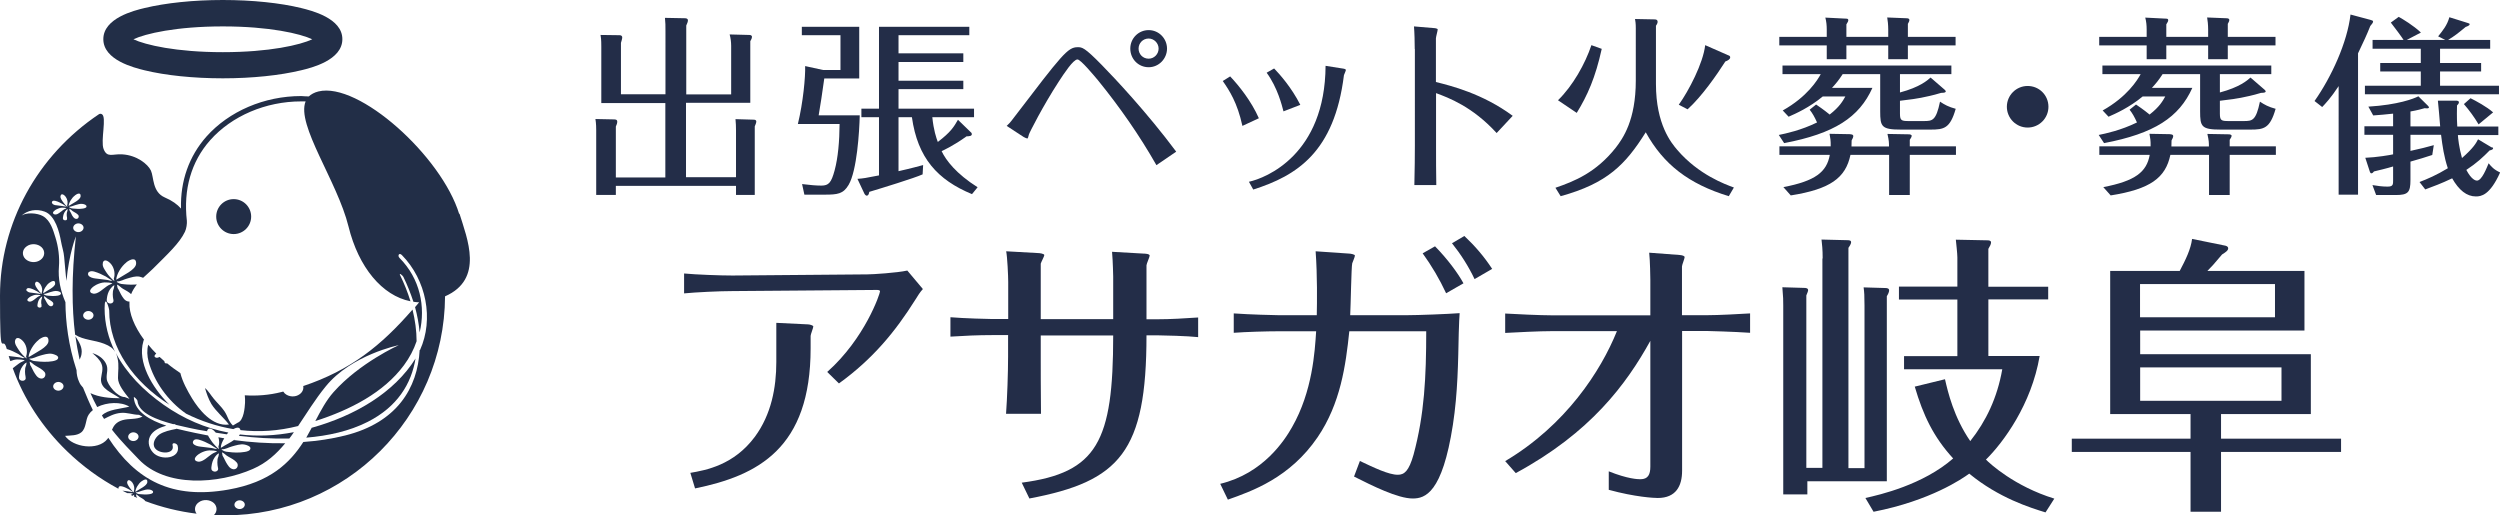
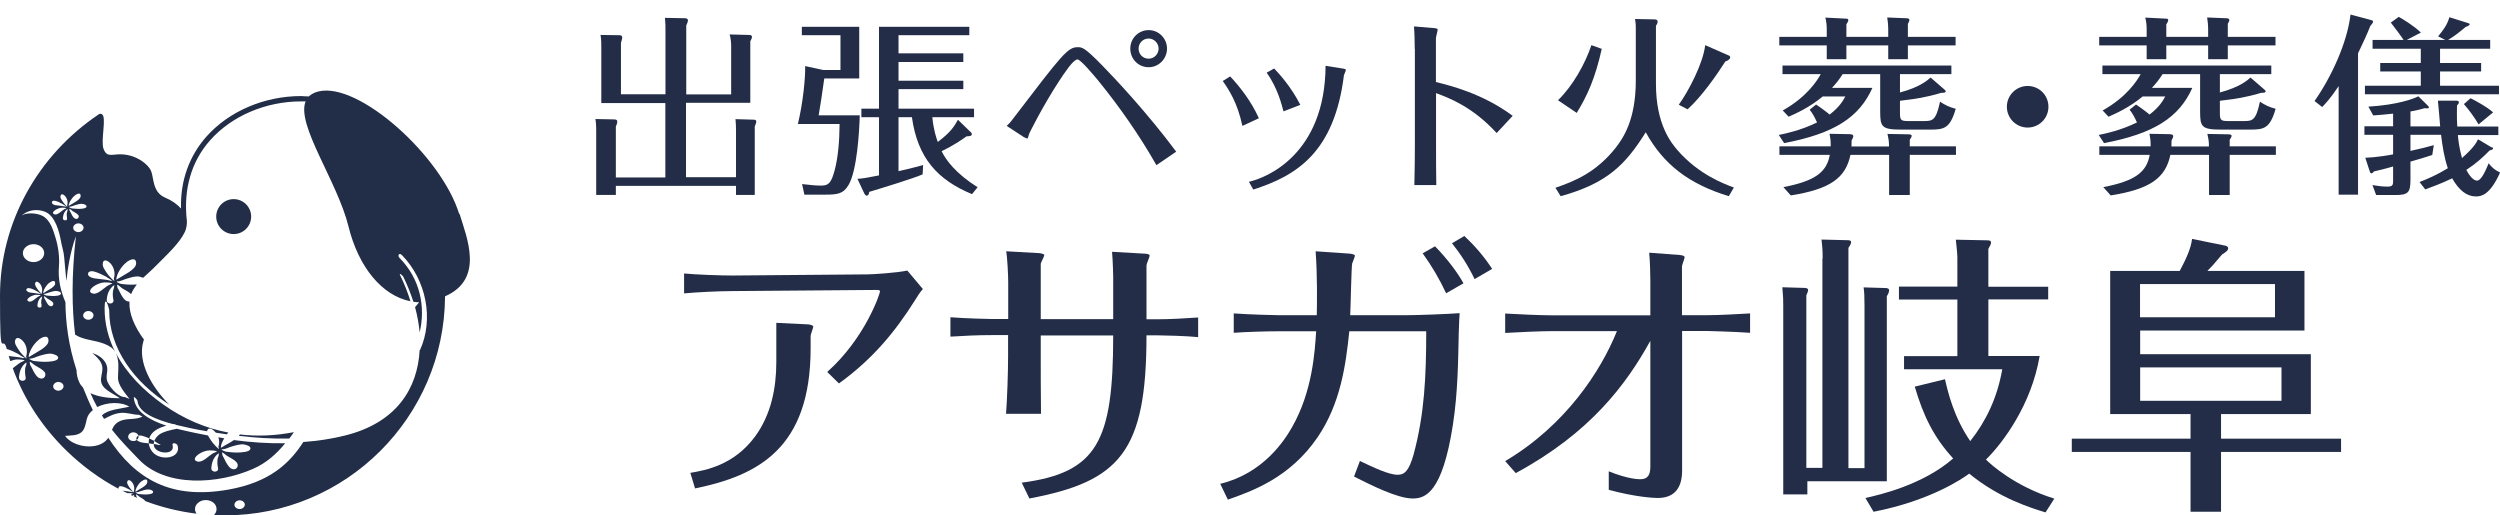
<svg xmlns="http://www.w3.org/2000/svg" id="_レイヤー_2" data-name="レイヤー 2" viewBox="0 0 195.99 40.4">
  <defs>
    <style>
      .cls-1 {
        fill: #222e47;
      }

      .cls-1, .cls-2 {
        stroke-width: 0px;
      }

      .cls-2 {
        fill: #232d48;
      }
    </style>
  </defs>
  <g id="_レイヤー_1-2" data-name="レイヤー 1">
    <g>
      <path class="cls-2" d="M57.32,7.4v-3.81c0-.29-.04-.62-.12-.89l1.54.04c.08,0,.21.02.21.15,0,.12-.08.25-.13.34v4.83h-5.04v5.83h3.92v-3.67c0-.31-.01-.57-.04-.88l1.39.04c.11,0,.24.01.24.15,0,.09-.06.24-.12.38v5.37h-1.47v-.71h-9.42v.71h-1.54v-5.08c0-.12,0-.51-.06-.87l1.46.03c.12,0,.25.02.25.18,0,.1-.04.24-.11.38v3.99h3.88v-5.83h-5.02V3.66c0-.57-.03-.75-.06-.92l1.49.02c.09,0,.21.03.21.18,0,.1-.06.28-.1.42v4.03h3.49V2.45c0-.45,0-.67-.04-1.05l1.56.03c.12,0,.24.03.24.17,0,.1-.06.25-.13.4v5.4h3.54Z" />
      <path class="cls-2" d="M67.4,9.05c-.03,1.29-.22,4.33-.87,5.44-.42.72-.88.77-1.89.77h-1.58l-.18-.83c.64.08,1.11.12,1.51.12.58,0,.78-.23,1.04-1.19.27-1,.38-2.29.39-3.64h-3.27c.41-1.68.6-3.71.57-4.54l1.42.31h1.35v-2.73h-3.03v-.66h4.5v4.05h-2.74c-.23,1.56-.24,1.74-.44,2.89h3.21ZM76.13,10.38s.06.08.06.12c0,.17-.18.18-.42.19-.99.72-1.79,1.08-1.95,1.16.34.72,1.14,1.77,2.82,2.83l-.44.54c-2.7-1.12-4.26-2.83-4.71-6.03h-1.05v4.23c1.11-.25,1.54-.38,1.93-.48l-.04.73c-.67.3-3.21,1.08-4.18,1.37-.04.21-.09.3-.21.3-.06,0-.15-.1-.18-.17l-.54-1.15c.45-.03.63-.06,1.69-.27v-4.56h-1.38v-.67h1.38V2.1h7.08v.66h-5.55v1.42h5.08v.68h-5.08v1.47h5.08v.66h-5.08v1.53h5.92v.67h-3.27c.1,1.01.31,1.62.43,1.94,1.02-.78,1.25-1.17,1.58-1.74l1.02.99Z" />
      <path class="cls-2" d="M90.66,12.95c-1.33-2.34-2.88-4.56-4.57-6.64-.32-.38-1.37-1.65-1.62-1.65-.33,0-1.04,1.08-1.47,1.74-1.23,1.89-2.31,4.02-2.34,4.15-.03.14-.08.31-.12.31s-.18-.06-.29-.12l-1.33-.87c.15-.14.27-.25.55-.63,3.79-4.96,4.23-5.54,5.01-5.54.35,0,.53,0,1.91,1.41,1,1.02,3.54,3.72,5.82,6.78l-1.54,1.05ZM90.05,2.36c.81,0,1.44.67,1.44,1.45s-.63,1.46-1.44,1.46-1.44-.65-1.44-1.46.65-1.45,1.44-1.45ZM90.05,3.02c-.45,0-.79.36-.79.79s.33.79.79.79c.43,0,.78-.36.78-.79s-.36-.79-.78-.79Z" />
      <path class="cls-2" d="M96.44,5.99c.68.72,1.65,1.92,2.25,3.28l-1.29.6c-.4-1.83-1.02-2.77-1.54-3.52l.58-.36ZM105.26,5.37c.18.03.25.06.25.12s-.13.34-.15.4c-.75,6.04-3.69,7.88-7.11,8.97l-.34-.61c1.33-.29,5.97-2.12,6.01-9.09l1.33.21ZM99.89,5.37c.43.45,1.35,1.47,2.05,2.85l-1.32.51c-.12-.45-.45-1.84-1.32-3.03l.58-.33Z" />
      <path class="cls-2" d="M110.91,3.84c0-.48-.02-1.32-.06-1.77l1.54.13c.08,0,.32.03.32.11,0,.1-.14.58-.14.7v3.42c1.16.29,3.65.9,6.02,2.65l-1.26,1.35c-1.9-2.08-3.78-2.77-4.75-3.13v4.12c0,1.07,0,2.04.02,3.09h-1.72c.03-.92.04-2.64.04-3.1V3.84Z" />
      <path class="cls-2" d="M129.71,1.52c.11,0,.24.02.24.2,0,.1-.08.23-.13.3v4.56c0,3.19,1.21,4.63,1.67,5.17,1.67,1.95,3.78,2.71,4.44,2.95l-.4.68c-3.14-.96-5.12-2.49-6.51-5.01-1.58,2.52-3,4-6.67,5.01l-.41-.66c1.49-.51,3.18-1.19,4.72-3.13.57-.74,1.58-2.16,1.58-5.27V2.22c0-.39-.03-.55-.06-.73l1.54.03ZM125.57,3.83c-.5,2.27-1.12,3.65-1.96,5.02l-1.47-.99c1.17-1.14,2.13-2.86,2.62-4.32l.81.29ZM135.51,4.34c.09.04.13.07.13.16,0,.15-.21.26-.38.32-.66,1.03-1.83,2.73-2.96,3.75l-.69-.36c.78-1.09,1.91-3.25,2.07-4.67l1.82.8Z" />
      <path class="cls-2" d="M142.37,8.19c.24.17.54.36,1.07.79.78-.61,1.02-1.05,1.23-1.42h-1.77c-1.05.87-2.13,1.35-2.68,1.59l-.46-.49c1.93-1.08,2.73-2.39,2.98-2.85h-3v-.67h13.24v.67h-4.03v1.44c1.56-.42,2.14-.94,2.4-1.17l1.11.96s.08.08.08.12c0,.1-.15.12-.36.12-.25.08-.75.21-.9.24-.96.23-1.68.3-2.33.38v1.02c0,.52.12.57.67.57h1.21c.66,0,.95-.03,1.26-1.52.36.24.67.41,1.23.56-.44,1.54-.92,1.63-1.98,1.63h-2.31c-1.54,0-1.63-.24-1.63-1.44v-2.91h-2.94c-.31.48-.52.73-.84,1.08h3.17c-1.04,2.31-2.98,3.58-6.92,4.33l-.42-.64c.54-.11,1.73-.36,3-.98-.21-.46-.36-.72-.58-1l.51-.41ZM143.21,2.31c0-.33-.03-.62-.11-.93l1.59.08c.12,0,.21.01.21.12,0,.09-.06.18-.15.33v.98h3.28v-.57c0-.38-.04-.72-.08-.95l1.5.06c.14,0,.24.03.24.14,0,.09-.09.24-.12.3v1.02h3.74v.67h-3.74v1.08h-1.54v-1.08h-3.28v1.08h-1.54v-1.08h-3.72v-.67h3.72v-.57ZM145.07,10.53c.09,0,.22.02.22.14,0,.07-.04.19-.13.34,0,.24,0,.3-.01.47h2.94c0-.3,0-.44-.12-.98l1.67.03c.08,0,.23.02.23.12,0,.08-.08.21-.15.31v.51h3.62v.67h-3.62v3.15h-1.62v-3.15h-3.03c-.38,1.81-1.58,2.69-4.68,3.18l-.58-.65c2.5-.48,3.4-1.18,3.64-2.53h-3.95v-.67h4.02c.01-.45-.03-.65-.09-.98l1.65.03Z" />
      <path class="cls-2" d="M160.59,8.37c0,.9-.73,1.63-1.63,1.63s-1.63-.73-1.63-1.63.73-1.63,1.63-1.63,1.63.72,1.63,1.63Z" />
      <path class="cls-2" d="M167.45,8.19c.24.17.54.36,1.07.79.78-.61,1.02-1.05,1.23-1.42h-1.77c-1.05.87-2.13,1.35-2.68,1.59l-.46-.49c1.93-1.08,2.73-2.39,2.98-2.85h-3v-.67h13.24v.67h-4.03v1.44c1.56-.42,2.14-.94,2.4-1.17l1.11.96s.08.08.08.12c0,.1-.15.12-.36.12-.25.08-.75.21-.9.24-.96.23-1.68.3-2.33.38v1.02c0,.52.12.57.67.57h1.21c.66,0,.95-.03,1.26-1.52.36.24.67.41,1.23.56-.44,1.54-.92,1.63-1.98,1.63h-2.31c-1.54,0-1.63-.24-1.63-1.44v-2.91h-2.94c-.31.48-.52.73-.84,1.08h3.17c-1.04,2.31-2.98,3.58-6.92,4.33l-.42-.64c.54-.11,1.73-.36,3-.98-.21-.46-.36-.72-.58-1l.51-.41ZM168.29,2.31c0-.33-.03-.62-.11-.93l1.59.08c.12,0,.21.01.21.12,0,.09-.06.18-.15.33v.98h3.28v-.57c0-.38-.04-.72-.08-.95l1.5.06c.14,0,.24.03.24.14,0,.09-.09.24-.12.3v1.02h3.74v.67h-3.74v1.08h-1.54v-1.08h-3.28v1.08h-1.54v-1.08h-3.72v-.67h3.72v-.57ZM170.15,10.53c.09,0,.22.02.22.14,0,.07-.04.19-.13.34,0,.24,0,.3-.01.47h2.94c0-.3,0-.44-.12-.98l1.67.03c.08,0,.23.02.23.12,0,.08-.08.21-.15.31v.51h3.62v.67h-3.62v3.15h-1.62v-3.15h-3.03c-.38,1.81-1.58,2.69-4.68,3.18l-.58-.65c2.5-.48,3.4-1.18,3.64-2.53h-3.95v-.67h4.02c.01-.45-.03-.65-.09-.98l1.65.03Z" />
      <path class="cls-2" d="M184.86,15.26h-1.52V6.75c-.61.93-1.06,1.4-1.29,1.64l-.6-.47c1.33-1.89,2.57-4.6,2.82-6.78l1.57.42c.12.03.2.06.2.13,0,.09-.1.21-.22.35-.25.64-.53,1.24-.96,2.14v11.07ZM195.35,11.52s.1.07.1.12c0,.06-.12.13-.27.15-.51.52-1.02,1-1.83,1.53.41.78.74.84.83.84.39,0,.76-.99.92-1.36.2.25.41.5.9.72-.81,1.81-1.51,1.88-1.9,1.88-.72,0-1.33-.49-1.86-1.42-.88.42-1.47.63-2.11.87l-.45-.58c.62-.24,1.33-.54,2.22-1.08-.3-.9-.42-1.74-.53-2.62h-2.4v1.26c.84-.18,1.21-.28,1.83-.45l-.12.77c-.62.21-.99.31-1.71.52v1.44c0,.97-.18,1.18-1.16,1.18h-1.53l-.29-.78c.39.06.73.12,1.18.12s.44-.17.44-.52v-1.06c-.48.15-1.25.33-1.5.39-.04.06-.12.15-.21.15-.05,0-.09-.06-.11-.12l-.36-1.1c.86-.03,1.98-.22,2.18-.27v-1.53h-2.25v-.67h2.25v-.99c-.71.08-.93.09-1.56.14l-.38-.69c2.33-.14,3.58-.63,3.92-.81l.74.73s.09.09.09.14c0,.09-.17.09-.33.06-.2.06-.6.17-1.12.26v1.17h2.33c-.04-.51-.14-1.69-.18-2.02h1.47c.08.01.18.04.18.12,0,.11-.08.18-.15.26,0,.27-.03.85.02,1.65h3.22v.67h-3.17c.01.23.09.98.32,1.8.93-.82,1.11-1.18,1.26-1.47l1.09.65ZM191.72,3.14l-.58-.29c.36-.45.71-.87.88-1.5l1.47.46c.08.03.12.04.12.09,0,.1-.19.17-.31.21-.62.51-.81.67-1.38,1.02h3.3v.69h-3.93v1.12h3.22v.66h-3.22v1.12h4.62v.67h-10.51v-.67h4.38v-1.12h-3.18v-.66h3.18v-1.12h-3.78v-.69h2.43c-.17-.27-.66-.92-1-1.36l.62-.45c.34.19,1.14.67,1.74,1.23l-1.11.58h3.06ZM194.31,9.75c-.33-.56-.71-1.08-1.15-1.59l.52-.46c.42.21,1.28.67,1.77,1.11l-1.14.94Z" />
    </g>
    <g>
      <path class="cls-2" d="M57.42,22.82c-.99,0-2.88.09-3.79.18v-1.56c.94.09,2.85.16,3.79.16l10.58-.09c.41,0,2.32-.12,3.13-.3l1.22,1.45c-.23.25-.39.51-.6.85-1.56,2.48-3.31,4.62-5.98,6.55l-.92-.9c2.97-2.64,4.14-6.14,4.14-6.32,0-.09-.12-.11-.25-.11l-11.31.09ZM60.87,25.31l2.48.12c.14,0,.41.09.41.16,0,.12-.21.62-.21.74v.97c0,7.84-4.12,9.98-9.06,10.99l-.37-1.22c1.22-.21,3.4-.6,5.06-2.83,1.29-1.75,1.68-3.86,1.68-5.86v-3.06Z" />
      <path class="cls-2" d="M79.04,26.27h-1.26c-1.1,0-2.18.05-3.27.12v-1.52c1.04.09,3.04.14,3.27.14h1.26v-2.9c0-.48-.07-1.98-.16-2.41l2.51.14c.11,0,.48.05.48.16,0,.09-.25.55-.28.67v4.35h5.68v-3.33s-.02-1.17-.09-1.95l2.44.14c.14,0,.51.02.51.16,0,.11-.25.64-.25.76v4.23h.83c1.08,0,2.16-.07,3.22-.14v1.54c-.8-.09-2.78-.14-3.13-.14h-.92c0,9.13-2.09,11.45-9.18,12.79l-.6-1.24c5.93-.78,7.17-3.24,7.17-11.54h-5.68v1.7c0,.46,0,3.08.02,4.44h-2.74c.09-1.22.16-3.24.16-4.48v-1.66Z" />
      <path class="cls-2" d="M103.23,24.71c.02-.99.05-3.08-.09-5.01l2.62.18c.07,0,.46.05.46.16,0,.09-.18.51-.21.6-.07.21-.12,3.43-.16,4.07h4.46c.85,0,3.22-.09,4.12-.16-.02.35-.05.69-.07,1.56-.05,2.25-.07,4.67-.46,7.2-.83,5.36-2.18,5.77-3.15,5.77-1.17,0-3.15-.99-4.6-1.72l.46-1.22c1.08.51,2.25,1.08,2.97,1.08.51,0,.87-.28,1.24-1.59.85-3.15.99-6.09.99-9.66h-6.03c-.28,2.69-.69,5.66-2.48,8.3-2.18,3.2-5.15,4.23-7.04,4.9l-.6-1.24c3.38-.81,5.06-3.43,5.63-4.44,1.61-2.81,1.79-5.96,1.89-7.52h-2.94c-.92,0-2.62.05-3.52.12v-1.52c1.24.09,3.22.14,3.5.14h3.01ZM113.37,22.99c-.51-1.1-1.15-2.18-1.84-3.13l.97-.55c.97.99,1.79,2.09,2.23,2.9l-1.36.78ZM114.8,18.5c.85.8,1.56,1.63,2.18,2.58l-1.38.8c-.48-1.01-1.08-1.95-1.77-2.81l.97-.57Z" />
      <path class="cls-2" d="M129.38,24.71v-2.78c0-.16-.02-1.5-.09-2.12l2.39.18c.28.02.39.11.39.16,0,.12-.21.62-.21.74v3.82h1.98c.9,0,2.53-.09,3.36-.14v1.52c-1.31-.09-3.26-.14-3.33-.14h-2v10.95c0,1.2-.48,2.14-1.91,2.14-.3,0-1.75-.07-3.84-.64v-1.45c1.49.6,2.28.62,2.48.62.6,0,.78-.37.78-.99v-9.86c-1.88,3.4-4.69,7.2-10.55,10.37l-.83-.94c4.74-2.81,7.5-7.06,8.76-10.19h-5.1c-.99,0-2.74.09-3.66.14v-1.52c.8.05,2.78.14,3.63.14h7.75Z" />
      <path class="cls-2" d="M142.89,20.27c0-.76-.05-1.1-.09-1.49l2.02.05c.16,0,.3.02.3.16s-.14.34-.21.44v17.27h1.26v-12.74c0-.8-.02-1.06-.07-1.43l1.7.05c.12,0,.3.02.3.18,0,.14-.09.32-.18.46v14.51h-6.23v1.03h-1.89v-14.79c0-.41,0-.69-.07-1.45l1.7.05c.14,0,.32.02.32.18,0,.07-.07.25-.14.41v13.52h1.26v-16.42ZM160.57,22.46v1.01h-4.69v4.44h4.02c-.64,3.79-2.85,6.78-4.21,8.12.32.32,2.23,2.09,5.36,3.06l-.69,1.08c-1.2-.37-3.66-1.13-5.98-3.04-.53.39-3.04,2.12-7.5,2.99l-.64-1.08c1.13-.25,4.51-1.03,6.88-3.1-1.54-1.68-2.35-3.38-3.01-5.63l2.37-.58c.23,1.01.69,2.97,1.98,4.85,1.24-1.56,2.12-3.4,2.51-5.63h-7.7v-1.03h4.18v-4.44h-4.58v-1.01h4.58v-2.28c0-.32-.09-1.08-.12-1.4l2.48.05c.11,0,.28.02.28.16,0,.16-.09.3-.21.51v2.97h4.69Z" />
      <path class="cls-2" d="M174.12,34.39h9.41v1.04h-9.41v4.69h-2.39v-4.69h-9.31v-1.04h9.31v-1.93h-6.3v-11.22h5.45c.46-.87.87-1.7.97-2.51l2.51.51c.14.02.32.07.32.23,0,.18-.23.32-.48.48-.62.74-.83.97-1.15,1.29h7.61v4.67h-12.88v1.86h13.38v4.69h-7.04v1.93ZM178.35,22.27h-10.58v2.6h10.58v-2.6ZM178.86,28.8h-11.08v2.62h11.08v-2.62Z" />
    </g>
    <g>
      <circle class="cls-1" cx="18.32" cy="16.98" r="1.37" />
-       <path class="cls-1" d="M17.47,6.14c-2.31,0-4.5-.23-6.14-.63-.8-.2-3.23-.79-3.23-2.44s2.43-2.25,3.23-2.44c1.66-.4,3.84-.63,6.14-.63s4.5.23,6.14.63c.8.2,3.23.79,3.23,2.44s-2.43,2.25-3.23,2.44c-1.66.4-3.84.63-6.14.63ZM10.46,3.08c.93.44,3.35,1.01,7.01,1.01s6.08-.57,7.01-1.01c-.93-.44-3.35-1.01-7.01-1.01s-6.08.57-7.01,1.01Z" />
      <g>
        <path class="cls-1" d="M18.81,34.05s-.05.08-.08.12c1.27.15,2.61.24,3.95.21.13-.17.25-.33.36-.5-1.45.28-2.87.34-4.23.18Z" />
-         <path class="cls-1" d="M6.25,28.18c.06-.14.12-.27.14-.42.09-.53-.2-.96-.48-1.4.09.65.21,1.26.33,1.83h0Z" />
-         <path class="cls-1" d="M18.38,34.47c-.31.23-.71.41-.93.56l-.14.08c0-.24.12-.5.27-.75-.16-.02-.3-.05-.46-.08.08.25.09.52,0,.74l.05.19c-.17-.12-.49-.47-.59-.63-.08-.13-.2-.28-.27-.44-.33-.06-.68-.13-1.01-.2-.42-.09-.93-.2-1.46-.33-.02,0-.03.02-.05.02-.44.09-.94.19-1.31.44-.33.25-.59.74-.31,1.09.35.45,1.55.46,1.36-.25-.07-.27.35-.17.4.04.26,1-1.33,1.2-1.94.52-.36-.39-.46-.98-.13-1.42.27-.36.72-.55,1.18-.68-1.29-.42-2.47-1.09-2.55-2.21,0-.12.28.18.29.27.07.95,1.54,1.49,2.79,1.82h.03c.07-.02.14.02.2.06.38.09.74.17,1.01.23.47.1.95.2,1.43.27v-.04c.13-.38.53-.05.68.15.28.05.58.09.86.13.04-.05.08-.09.12-.14-1.81-.34-3.51-1.08-5.06-2.17-1.61-1.13-2.94-2.5-3.76-4.07.06.13.11.27.14.44.12.52.03,1.01.03,1.53s.5,1.12.9,1.63l-.36-.14c-.6,0-1.36-.96-1.42-1.4-.06-.47.18-.8-.09-1.28-.22-.38-.57-.62-1.04-.77.29.25.59.52.72.85.16.39,0,.76-.04,1.15-.07.82.85,1.08,1.48,1.54-.79,0-1.65-.08-2.31-.4.17.38.34.75.53,1.09.76-.38,1.85-.44,2.52-.03-.65.17-1.69.21-2.15.69.06.09.11.18.17.27.4-.2.78-.42,1.3-.47.51-.05.95.15,1.44.15l.27.14c-.49.25-1.06.13-1.57.28-.5.15-.68.43-.82.75.75.96,1.5,1.68,2.09,2.31,2.13,2.25,6.26,1.95,8.96.76,1.06-.46,1.85-1.18,2.53-2.01-1.34.02-2.69-.07-4.02-.25l.06-.02h0ZM10.72,34.49c-.17.13-.42.11-.57-.03s-.13-.35.04-.48c.17-.13.42-.11.57.03s.13.35-.04.48ZM15.15,34.79c-.06-.09-.03-.22.06-.29.1-.09.27-.06.39-.03.32.09.63.24.91.39.14.08.37.27.53.31l-.17.02c-.16-.06-.36-.08-.54-.1-.22-.03-.43-.06-.65-.08-.19-.02-.44-.09-.54-.24h0ZM15.4,36.16c-.36-.2.15-.56.35-.66s.42-.18.66-.19c.16,0,.48,0,.61.09l-.15.06c-.23.09-.37.22-.56.36-.2.16-.61.5-.91.33ZM17.12,35.79c-.07.15-.08.29-.08.46s.02.26.04.38c.02.09.05.19-.04.27-.08.08-.22.09-.31.05-.19-.08-.17-.23-.15-.38.03-.25.1-.51.26-.73.07-.1.21-.27.33-.3l-.05.26h0ZM18.31,36.79c-.31-.03-.46-.34-.59-.55-.1-.17-.16-.35-.27-.51l-.05-.27c.18.06.31.24.47.32.27.16.51.26.7.49.15.18.05.54-.27.52h0ZM19.63,35.17c-.02.17-.28.24-.45.26-.4.07-.87.06-1.28,0-.12,0-.24-.03-.34-.07-.07-.03-.12-.08-.19-.1l.03-.04c.26.02.54-.16.78-.22.29-.08.67-.21.98-.15.18.03.5.14.47.31Z" />
+         <path class="cls-1" d="M18.38,34.47c-.31.23-.71.41-.93.56l-.14.08c0-.24.12-.5.27-.75-.16-.02-.3-.05-.46-.08.08.25.09.52,0,.74l.05.19c-.17-.12-.49-.47-.59-.63-.08-.13-.2-.28-.27-.44-.33-.06-.68-.13-1.01-.2-.42-.09-.93-.2-1.46-.33-.02,0-.03.02-.05.02-.44.09-.94.19-1.31.44-.33.25-.59.74-.31,1.09.35.45,1.55.46,1.36-.25-.07-.27.35-.17.4.04.26,1-1.33,1.2-1.94.52-.36-.39-.46-.98-.13-1.42.27-.36.72-.55,1.18-.68-1.29-.42-2.47-1.09-2.55-2.21,0-.12.28.18.29.27.07.95,1.54,1.49,2.79,1.82h.03c.07-.02.14.02.2.06.38.09.74.17,1.01.23.47.1.95.2,1.43.27v-.04c.13-.38.53-.05.68.15.28.05.58.09.86.13.04-.05.08-.09.12-.14-1.81-.34-3.51-1.08-5.06-2.17-1.61-1.13-2.94-2.5-3.76-4.07.06.13.11.27.14.44.12.52.03,1.01.03,1.53s.5,1.12.9,1.63l-.36-.14c-.6,0-1.36-.96-1.42-1.4-.06-.47.18-.8-.09-1.28-.22-.38-.57-.62-1.04-.77.29.25.59.52.72.85.16.39,0,.76-.04,1.15-.07.82.85,1.08,1.48,1.54-.79,0-1.65-.08-2.31-.4.17.38.34.75.53,1.09.76-.38,1.85-.44,2.52-.03-.65.17-1.69.21-2.15.69.06.09.11.18.17.27.4-.2.78-.42,1.3-.47.51-.05.95.15,1.44.15l.27.14c-.49.25-1.06.13-1.57.28-.5.15-.68.43-.82.75.75.96,1.5,1.68,2.09,2.31,2.13,2.25,6.26,1.95,8.96.76,1.06-.46,1.85-1.18,2.53-2.01-1.34.02-2.69-.07-4.02-.25l.06-.02h0ZM10.72,34.49c-.17.13-.42.11-.57-.03s-.13-.35.04-.48c.17-.13.42-.11.57.03s.13.35-.04.48Zc-.06-.09-.03-.22.06-.29.1-.09.27-.06.39-.03.32.09.63.24.91.39.14.08.37.27.53.31l-.17.02c-.16-.06-.36-.08-.54-.1-.22-.03-.43-.06-.65-.08-.19-.02-.44-.09-.54-.24h0ZM15.4,36.16c-.36-.2.15-.56.35-.66s.42-.18.66-.19c.16,0,.48,0,.61.09l-.15.06c-.23.09-.37.22-.56.36-.2.16-.61.5-.91.33ZM17.12,35.79c-.07.15-.08.29-.08.46s.02.26.04.38c.02.09.05.19-.04.27-.08.08-.22.09-.31.05-.19-.08-.17-.23-.15-.38.03-.25.1-.51.26-.73.07-.1.21-.27.33-.3l-.05.26h0ZM18.31,36.79c-.31-.03-.46-.34-.59-.55-.1-.17-.16-.35-.27-.51l-.05-.27c.18.06.31.24.47.32.27.16.51.26.7.49.15.18.05.54-.27.52h0ZM19.63,35.17c-.02.17-.28.24-.45.26-.4.07-.87.06-1.28,0-.12,0-.24-.03-.34-.07-.07-.03-.12-.08-.19-.1l.03-.04c.26.02.54-.16.78-.22.29-.08.67-.21.98-.15.18.03.5.14.47.31Z" />
        <path class="cls-1" d="M36,16.78c-1.38-4.53-7.88-10.39-11.04-9.61-.32.08-.57.22-.75.39-.2,0-.4-.02-.6-.03-2.89,0-5.66,1.19-7.43,3.18-1.36,1.54-2.05,3.48-1.99,5.64-.28-.32-.7-.63-1.27-.87-.99-.43-.85-1.59-1.09-2.11-.24-.5-1.09-1.2-2.25-1.27-.76-.05-1.18.3-1.46-.42-.25-.66.27-2.54-.14-2.73-.06-.04-.15-.04-.22,0C2.91,12.2,0,17.52,0,23.18s.18,2.83.53,4.18c.32.09.62.24.9.39.14.08.37.27.53.31l-.17.02c-.16-.06-.36-.08-.54-.1-.19-.02-.37-.05-.57-.07.04.14.08.27.13.4.17-.07.33-.12.52-.13.16,0,.48,0,.61.09l-.15.06c-.23.09-.37.22-.56.36-.06.05-.14.11-.23.18.87,2.4,2.31,4.62,4.24,6.49,1.23,1.19,2.59,2.18,4.05,2.96-.02-.05,0-.12.04-.17.06-.05.17-.04.24-.02.2.05.38.15.55.24.09.05.23.16.32.2h-.1c-.1-.02-.23-.03-.32-.05-.13-.02-.27-.04-.39-.05h-.03c.13.07.26.13.38.19.03,0,.06,0,.09,0,.09,0,.29,0,.36.05l-.09.04s-.07.03-.1.05c.05.03.11.05.16.07.04-.04.08-.07.12-.08l-.02.13c.09.04.17.07.26.11-.02-.04-.04-.08-.07-.11l-.03-.17c.11.04.2.15.28.2.16.1.3.16.42.29,0,0,.02.02.02.04,1.3.49,2.65.82,4.03.99-.21-.28-.15-.67.17-.89.34-.26.87-.23,1.19.06.28.27.27.68,0,.94.28,0,.58.02.87.02,9.48,0,17.2-7.7,17.25-17.17,3.08-1.35,1.73-4.54,1.13-6.49l-.02.03h0ZM9.91,20.56c.31-.24.79-.42.76.12-.03.47-1.02.9-1.42,1.17l-.14.08c.03-.46.41-1.06.8-1.36ZM8.06,20.59c.14-.39.55-.03.69.17.22.3.29.75.17,1.09l.05.19c-.17-.12-.49-.47-.59-.63-.15-.24-.4-.54-.31-.81ZM8.88,23.45c.02.09.04.19-.04.27s-.22.09-.31.05c-.19-.08-.17-.23-.15-.38.03-.25.1-.51.26-.73.07-.09.21-.27.33-.3l-.05.26c-.07.15-.08.3-.08.46s.02.26.04.38ZM5.88,17.6c.17-.13.42-.11.57.03.15.14.13.35-.04.48-.17.13-.42.11-.57-.03-.15-.14-.13-.35.04-.48ZM5.63,16.83c-.06-.1-.1-.22-.17-.3l-.03-.17c.11.04.2.15.28.2.16.1.3.16.42.29.09.11.03.32-.16.31-.19-.02-.27-.21-.35-.33ZM6.66,24.47c.17-.13.42-.11.57.03.15.14.13.35-.04.48-.17.13-.42.11-.57-.03-.15-.14-.13-.35.04-.48ZM7.19,22.99c-.36-.2.15-.56.35-.66s.42-.18.66-.19c.16,0,.48,0,.61.09l-.15.06c-.23.09-.37.22-.56.36-.2.16-.61.5-.91.33ZM7,21.32c.1-.09.27-.06.39-.03.32.09.63.24.91.39.14.08.37.27.53.31l-.17.02c-.16-.06-.37-.08-.54-.1-.22-.03-.43-.06-.65-.08-.19-.02-.44-.09-.54-.24-.06-.09-.03-.22.06-.29h0ZM6.5,15.99c.11.02.3.08.28.2,0,.11-.17.14-.27.16-.25.04-.53.03-.78,0-.07,0-.15-.02-.21-.05-.04-.02-.07-.05-.11-.06l.02-.03c.16,0,.32-.09.47-.13.18-.05.4-.13.59-.09ZM5.87,15.32c.19-.15.48-.26.45.07-.02.28-.62.55-.86.71l-.08.05c.02-.27.25-.65.49-.82ZM4.75,15.34c.08-.24.33-.02.41.1.13.19.18.45.1.66l.03.12c-.1-.07-.29-.28-.35-.38-.09-.14-.25-.33-.19-.49ZM5.25,17.07c0,.06.03.12-.02.16-.05.05-.13.05-.2.03-.12-.05-.1-.14-.09-.24.02-.15.06-.3.16-.44.04-.06.13-.16.21-.19l-.03.16c-.04.09-.05.18-.05.27s0,.16.03.24h0ZM4.78,16.59c-.12.1-.36.3-.55.2-.22-.12.09-.33.22-.39s.26-.11.4-.12c.09,0,.29,0,.37.05l-.09.04c-.14.05-.23.13-.34.22h0ZM4.11,15.77c.06-.05.17-.04.24-.02.2.05.38.15.55.24.09.05.23.17.32.2h-.1c-.1-.02-.23-.03-.32-.05-.13-.02-.27-.04-.39-.05-.12,0-.27-.06-.32-.15-.04-.06-.02-.13.03-.18h0ZM2.04,28.67c-.07.15-.08.29-.08.46s.02.26.04.38c0,.09.05.19-.04.27-.08.08-.22.09-.31.05-.19-.08-.17-.23-.15-.38.03-.25.1-.51.26-.73.07-.1.21-.27.33-.3l-.05.26h0ZM2.04,27.92l.05.19c-.17-.12-.49-.46-.59-.63-.15-.24-.4-.54-.31-.81.14-.39.55-.03.69.17.22.3.29.75.17,1.09h0ZM3.74,23.18c-.07,0-.15-.02-.21-.05-.04-.02-.07-.05-.11-.06l.02-.03c.16,0,.32-.09.47-.13.18-.05.4-.13.59-.09.11.02.3.08.28.2-.02.11-.17.14-.27.16-.25.04-.53.03-.78,0ZM3.99,24.01c-.19-.02-.27-.21-.35-.33-.06-.1-.1-.22-.17-.3l-.03-.17c.11.04.2.15.28.2.16.1.3.16.42.29.09.11.03.32-.16.31ZM4.33,22.23c-.02.28-.62.54-.86.71l-.09.05c.02-.27.25-.65.49-.82.19-.14.48-.26.45.07h0ZM3.18,20.37c-.34.26-.87.23-1.18-.06-.3-.29-.27-.74.08-.99.34-.26.87-.23,1.18.06.3.29.27.74-.08.99ZM3.25,23.91c0,.06.03.12-.02.16-.05.05-.13.06-.2.03-.12-.05-.1-.14-.09-.23.02-.15.06-.3.16-.44.04-.06.13-.16.21-.19l-.03.16c-.04.09-.05.18-.05.27s0,.16.03.24h0ZM3.3,23.06c-.1-.07-.29-.28-.35-.38-.09-.14-.25-.33-.19-.49.08-.24.33-.02.41.1.13.19.18.45.1.66l.03.12ZM2.08,22.8c-.03-.06-.02-.13.04-.18s.17-.04.24-.02c.2.05.38.15.55.24.09.05.23.16.32.2h-.1c-.1-.02-.23-.03-.32-.05-.13-.02-.27-.04-.39-.05-.12,0-.27-.06-.32-.15h0ZM2.43,23.23c.13-.06.26-.11.4-.12.09,0,.29,0,.37.05l-.09.04c-.14.05-.23.13-.34.22-.12.1-.36.3-.55.2-.22-.12.09-.33.21-.39h0ZM3.04,26.63c.31-.24.79-.42.76.12-.03.47-1.02.9-1.42,1.17l-.14.08c.03-.46.41-1.06.8-1.36ZM3.23,29.68c-.31-.03-.46-.34-.59-.55-.1-.17-.16-.35-.27-.51l-.05-.27c.17.06.31.24.47.32.27.16.51.27.7.49.15.18.05.54-.27.52h0ZM2.83,28.32c-.12,0-.24-.03-.34-.07-.07-.03-.12-.08-.19-.1l.03-.04c.26.02.54-.16.78-.22.29-.08.67-.21.98-.15.17.04.5.14.47.32-.02.17-.28.23-.45.26-.4.07-.87.05-1.28,0h0ZM4.84,30.54c-.17.13-.42.11-.57-.03s-.13-.35.04-.48.42-.11.57.03.13.35-.04.48ZM10.49,38.5l.03.12c-.1-.07-.29-.28-.35-.38-.09-.14-.25-.33-.19-.49.08-.24.33-.02.41.1.13.19.18.45.1.66h0ZM11.74,38.74c-.25.04-.53.03-.78,0-.07,0-.15-.02-.21-.05-.04-.02-.07-.05-.11-.06l.02-.03c.16,0,.32-.09.47-.13.18-.05.4-.13.59-.09.11.02.3.08.28.2,0,.11-.17.14-.27.16h0ZM10.61,38.55c.02-.27.25-.65.49-.82.19-.14.48-.26.45.07-.02.28-.62.54-.86.71l-.09.05h0ZM19.05,39.82c-.17.13-.42.11-.57-.03s-.13-.35.04-.48.42-.11.57.03.13.35-.04.48ZM32.9,27.44c-.16,2.99-1.79,5.69-5.84,6.7-1.08.27-2.17.43-3.28.51-1.05,1.63-2.59,3.15-5.86,3.73-4.44.79-7.27-.73-9.43-4.06-.03.04-.05.07-.08.11-.76.93-2.7.63-3.31-.26.44-.04.95,0,1.29-.29.39-.35.3-.97.56-1.37.09-.14.2-.26.33-.36-.27-.55-.52-1.14-.77-1.76-.13-.14-.24-.28-.31-.46-.13-.27-.2-.61-.2-.91-.64-1.96-.86-3.78-.87-5.33-.39-.89-.59-1.84-.51-2.79.06-.73-.05-1.57-.27-2.27-.18-.57-.38-1.34-.99-1.69-.41-.24-1.37-.33-1.73.02.51-.51,1.25-.6,1.87-.37.84.3,1.16,1.64,1.28,2.32.07.42.22.82.25,1.25.03.37.07.75.1,1.11.03.27.04.5.08.75.2-2.16.74-3.49.74-3.49-.35,3.11-.32,5.63-.06,7.71.68.43,1.51.41,2.28.71.44.17.7.36.86.65-.53-1.06-.83-2.21-.83-3.43s.36,0,.36.16c0,2.98,1.94,5.63,4.72,7.4-1.39-1.38-2.52-3.36-2.04-4.97,0-.04.03-.09.05-.13-.76-1.03-1.18-2.07-1.14-2.9v-.09h-.07c-.31-.03-.46-.34-.59-.55-.1-.17-.16-.35-.27-.51l-.05-.27c.17.06.31.24.47.33.24.14.45.24.64.42.11-.28.27-.53.45-.76-.34.03-.72.02-1.05-.02-.12,0-.24-.03-.34-.07-.07-.03-.12-.08-.19-.1l.03-.05c.26.02.54-.16.78-.22.29-.08.67-.22.98-.15.08.02.19.05.28.09.26-.25.53-.47.77-.71,1.17-1.17,2.08-2,2.51-2.9.12-.25.17-.65.15-.86-.28-2.44.33-4.63,1.83-6.32,1.69-1.9,4.35-3.04,7.13-3.04s.24,0,.35,0c-.75,1.84,2.49,6.27,3.36,9.8.79,3.22,2.65,5.43,4.86,5.87-.22-.71-.49-1.39-.81-2.04-.12-.25.2.02.25.12.31.63.57,1.29.79,1.96.15.02.3.04.45.04-.11.13-.22.26-.32.38.18.66.3,1.33.36,1.98.48-2.02.03-4.22-1.58-5.84-.17-.17-.04-.44.18-.23,1.93,1.96,2.52,5.04,1.43,7.45h0Z" />
-         <path class="cls-1" d="M23.77,30.24c.05.24-.04.49-.27.66-.34.26-.87.23-1.18-.06-.04-.04-.08-.09-.11-.14-.04,0-.09.02-.13.03-.98.25-1.95.32-2.89.26.02.19.03.38.02.59-.02.35-.09,1.39-.58,1.56l-.37.22c-.36-.34-.4-.73-.67-1.13-.23-.34-.57-.65-.83-.97-.23-.27-.42-.62-.69-.84.12.41.27.86.5,1.25.36.58.96,1.06,1.38,1.61-1.32.19-2.39-1.23-2.89-2.04-.37-.61-.75-1.31-.92-1.99-.36-.24-.71-.49-1.03-.76h-.12c-.09-.04-.1-.1-.1-.17-.13-.12-.26-.23-.38-.34-.11.06-.23.1-.32.04-.15-.08-.05-.21.06-.3-.23-.23-.44-.46-.63-.7-.11.43-.09.89.03,1.33.42,1.53,1.49,3.07,2.94,4.08,1.19.59,2.43,1,3.7,1.21.25-.14.51-.19.56.08,1.46.17,2.97.07,4.52-.32.67-.99,1.32-2.07,2.16-3.1,2.02-2.49,5.73-3.24,5.73-3.24,0,0-3.08,1.39-5.11,3.68-.57.64-.99,1.43-1.43,2.27,2.75-.88,5.37-2.24,6.95-4.38.43-.58.77-1.22.99-1.88,0-.82-.12-1.66-.32-2.48-2.45,2.82-4.85,4.75-8.58,6h0Z" />
-         <path class="cls-1" d="M24.44,33.53c-.14.26-.28.51-.43.78,1.71-.14,3.38-.51,4.82-1.24,2.31-1.17,3.43-2.98,3.75-4.99,0,0,0,.02,0,.02-1.67,2.68-4.75,4.49-8.12,5.43h0Z" />
      </g>
    </g>
  </g>
</svg>